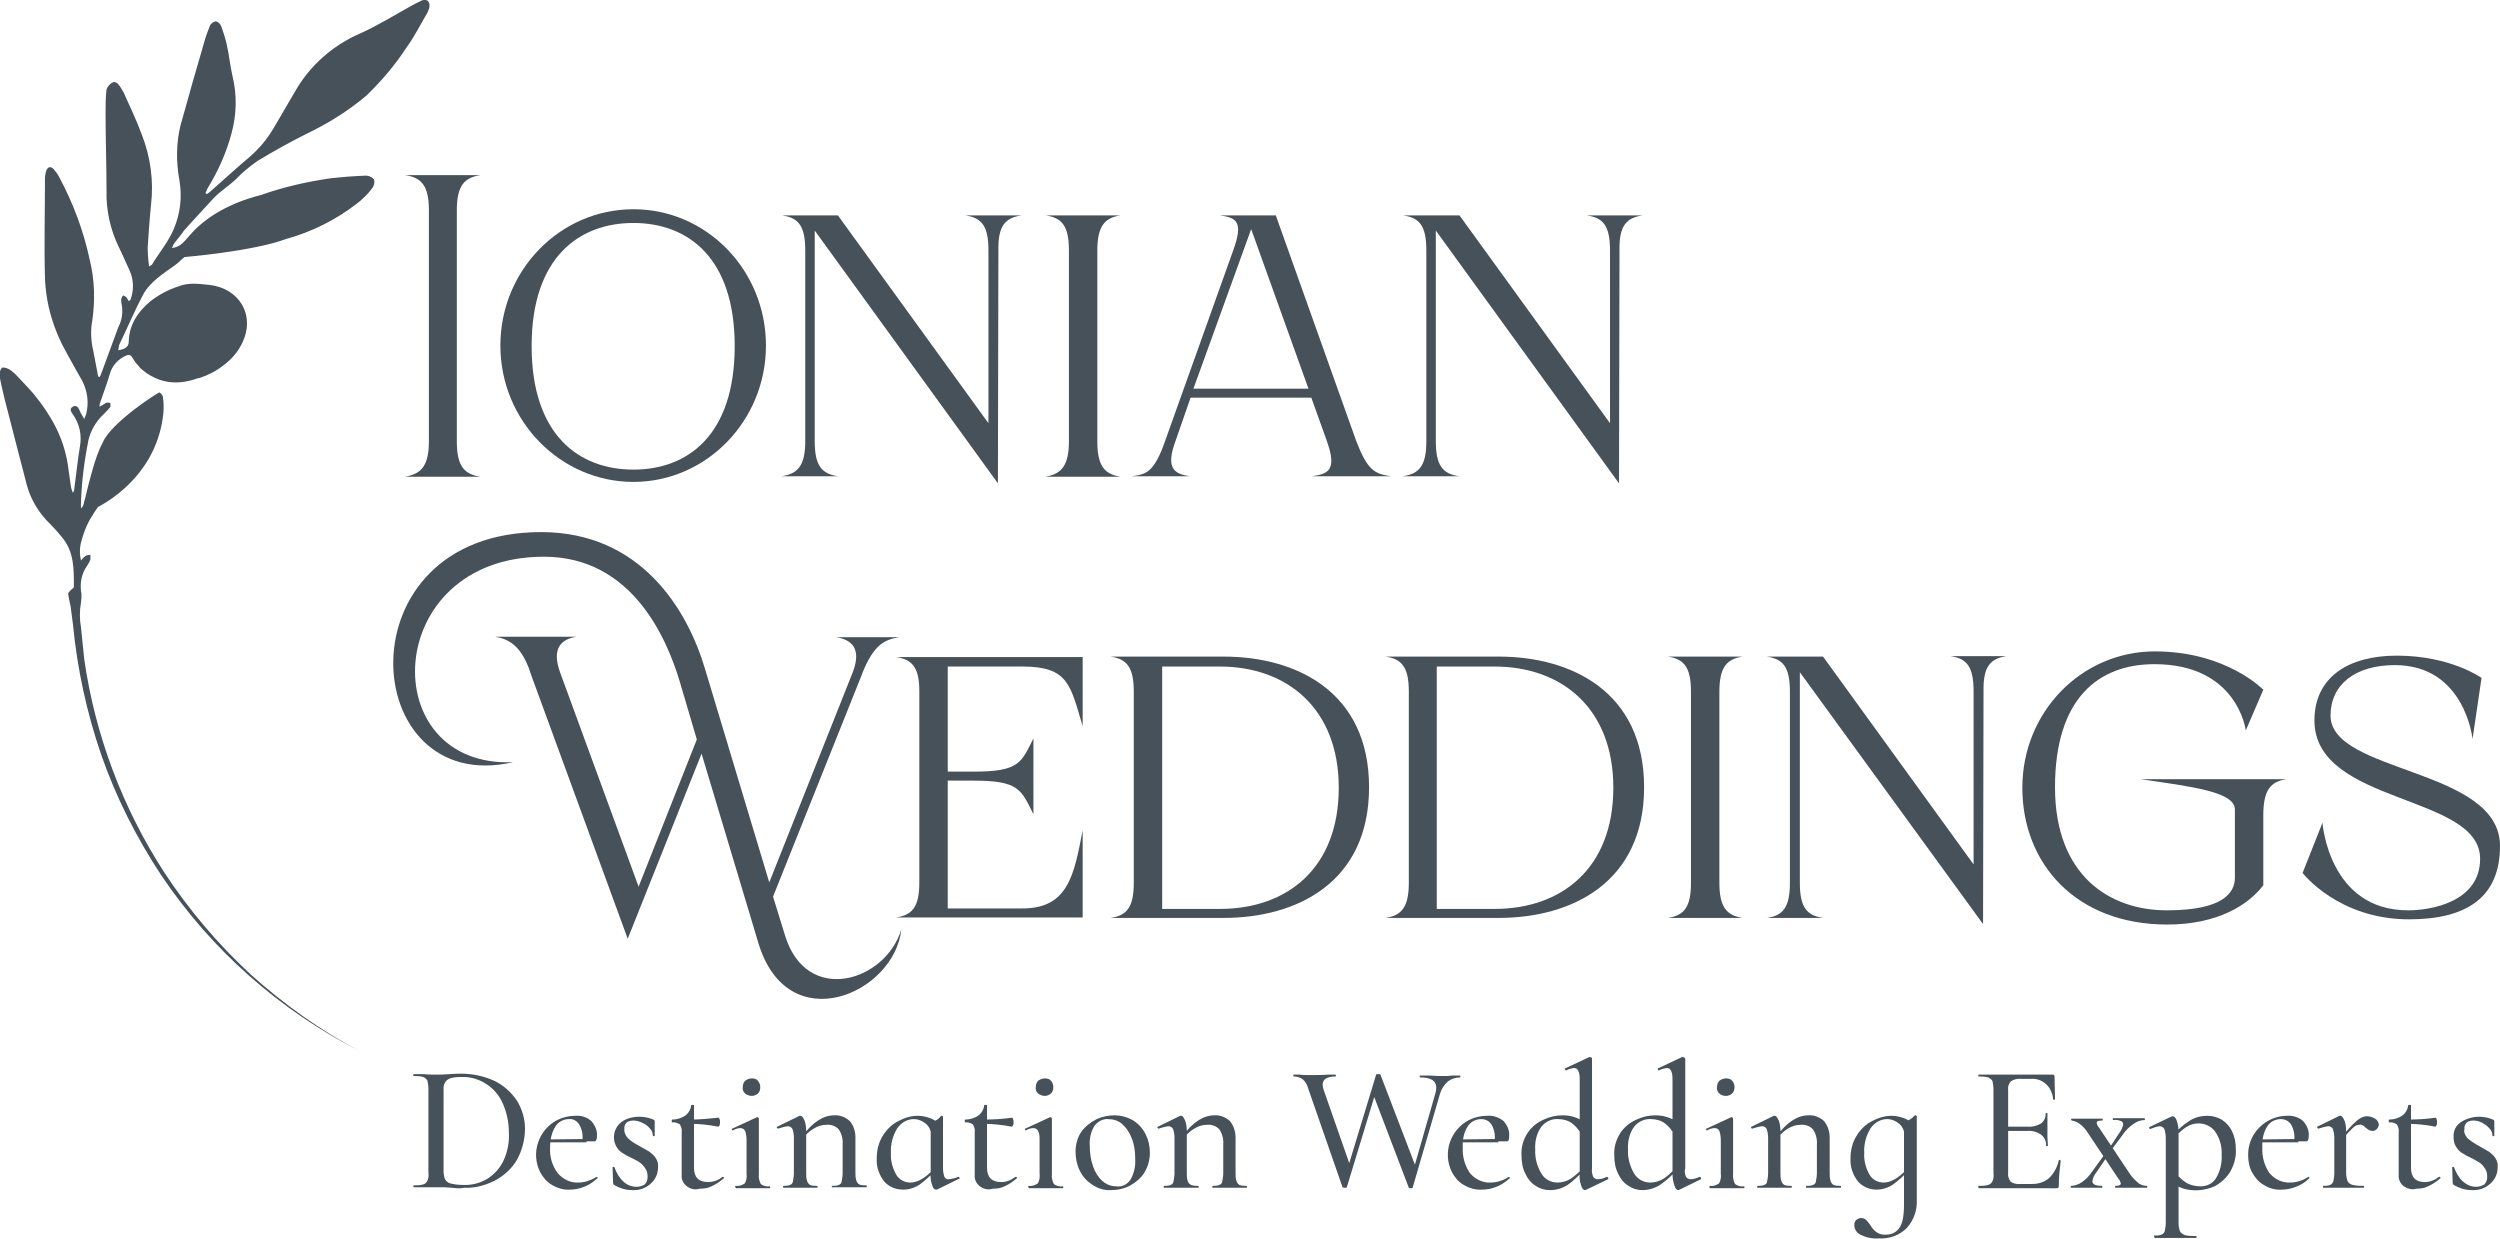
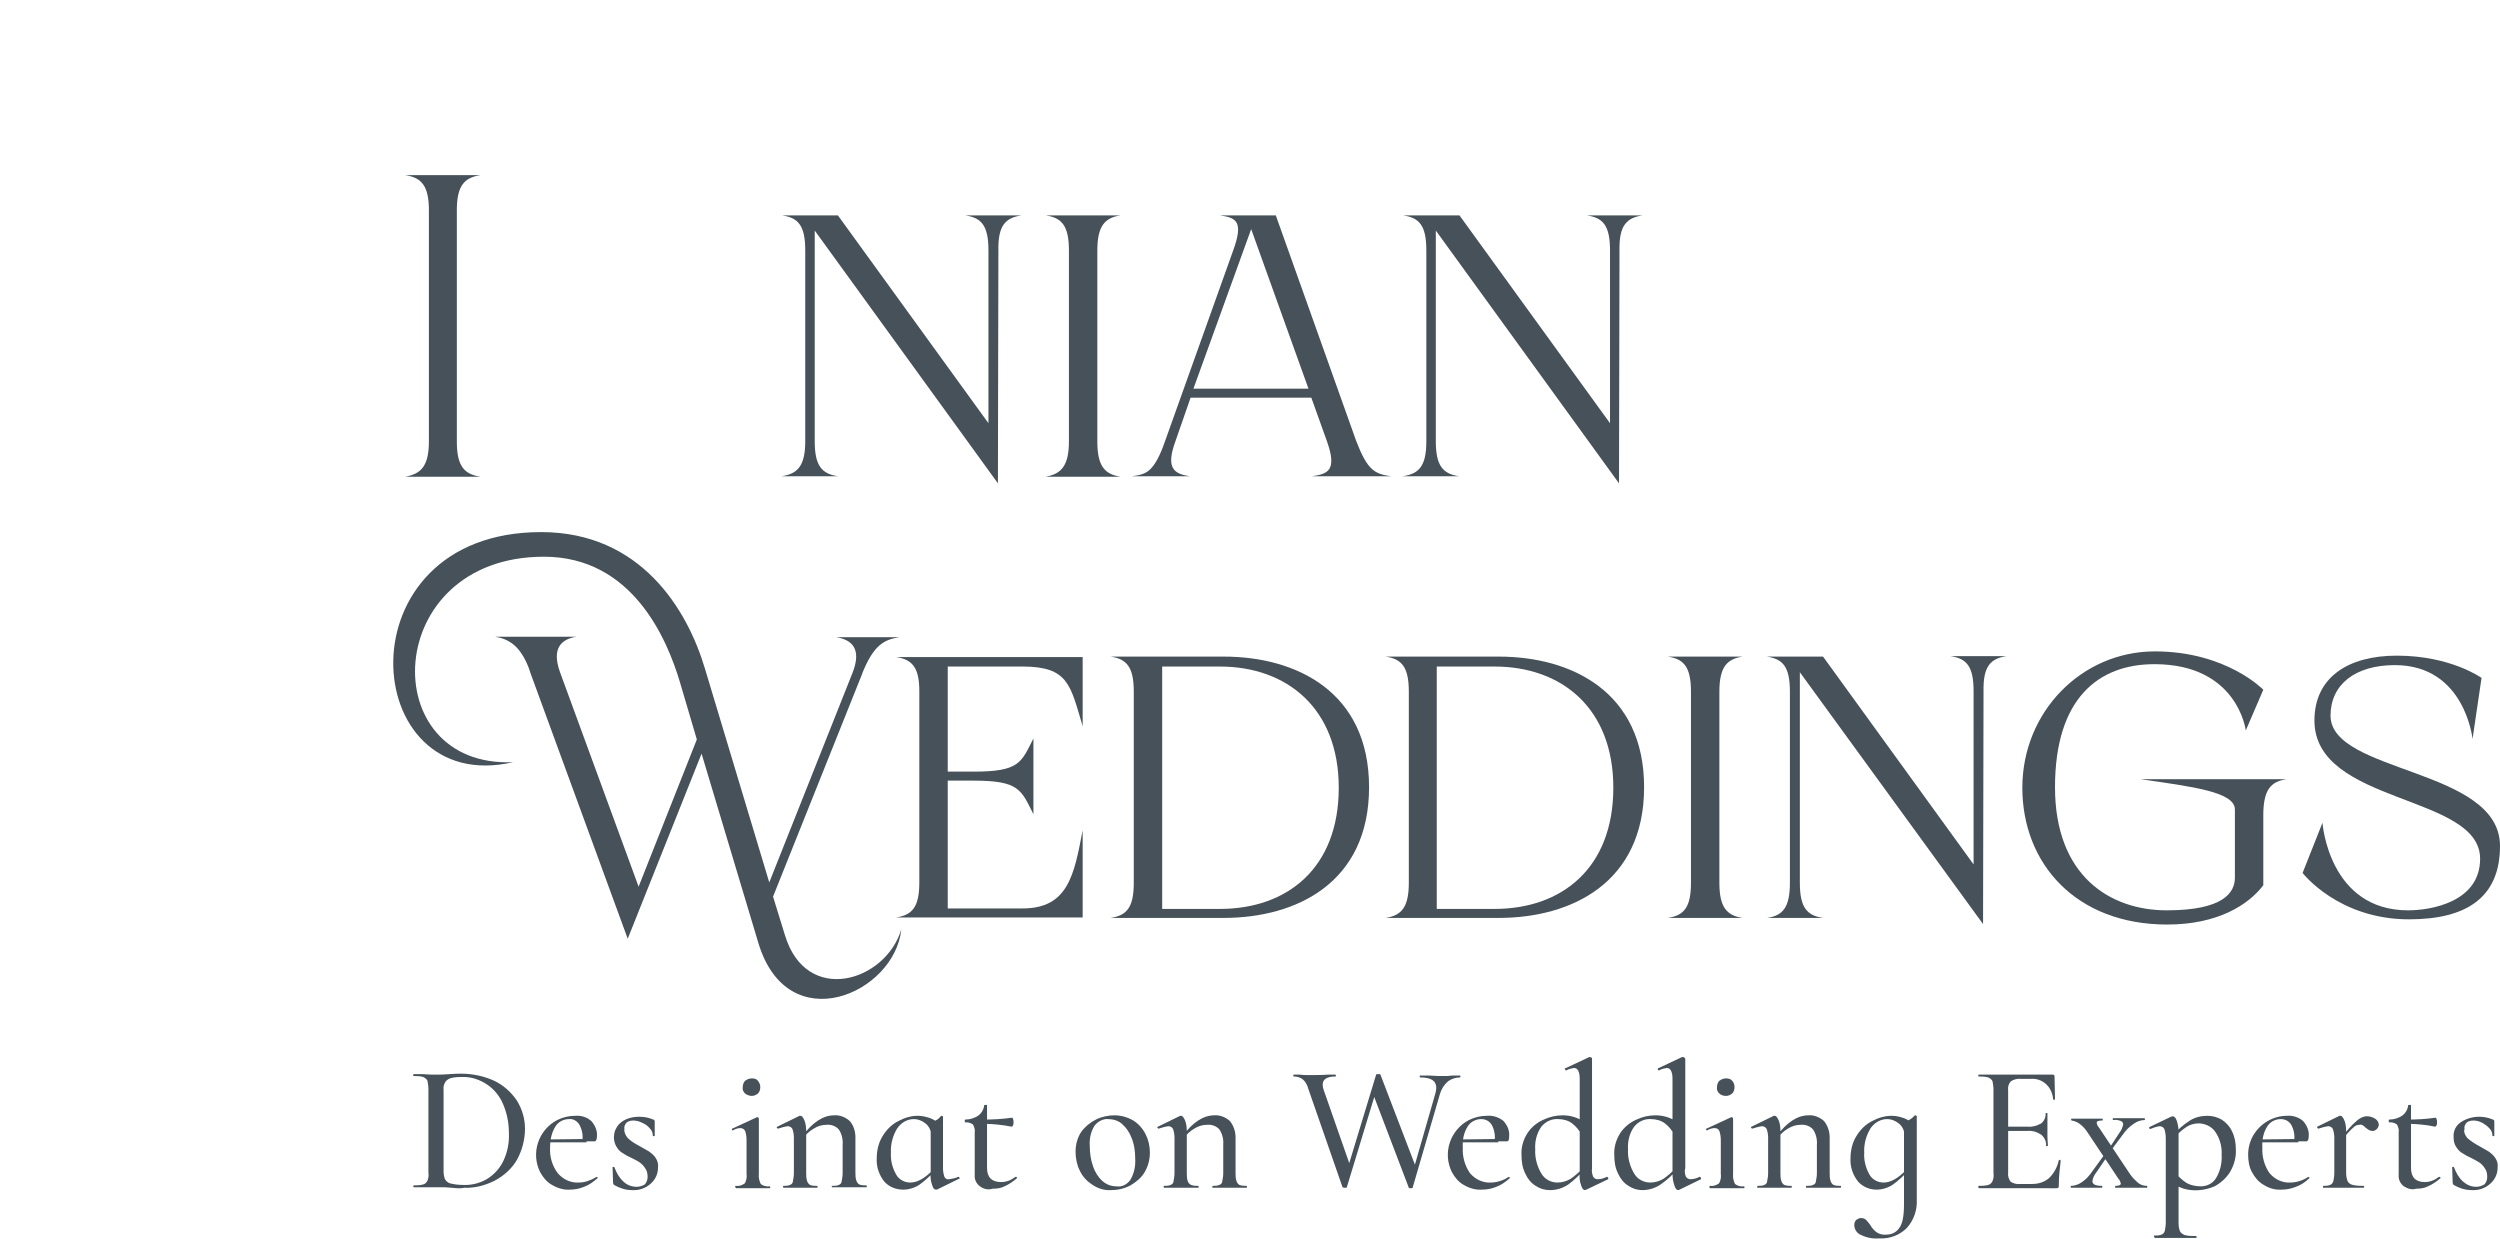
<svg xmlns="http://www.w3.org/2000/svg" version="1.1" id="Layer_1" x="0px" y="0px" viewBox="0 0 528.1 261.7" style="enable-background:new 0 0 528.1 261.7;" xml:space="preserve">
  <style type="text/css">
	.st0{fill:#465159;}
</style>
  <g id="icons_text">
    <path class="st0" d="M90.6,93.2V44.4c0-5.2-1.6-6.9-5-7.4h15.9c-3.4,0.5-5,2.2-5,7.4v48.9c0,5.2,1.6,6.9,5,7.4H85.6   C89,100.1,90.6,98.4,90.6,93.2z" />
-     <path class="st0" d="M105.7,73c0-15.9,12.6-28.8,28.1-28.8s28,12.9,28,28.8s-12.6,28.8-28,28.8S105.7,88.9,105.7,73z M112.3,73.1   c0,18.8,10,26.1,21.5,26.1s21.4-7.3,21.4-26.1s-10-26-21.4-26S112.3,54.3,112.3,73.1z" />
    <path class="st0" d="M170.1,93.2V52.9c0-5.3-1.5-6.9-4.9-7.4H177l31.8,43.9V52.9c0-5.3-1.5-6.9-4.9-7.4h11.9   c-3.4,0.5-5,2.1-4.9,7.4l-0.1,49.2l-38.7-53.4v44.5c0,5.2,1.5,6.9,4.9,7.4h-11.9C168.5,100.1,170.1,98.4,170.1,93.2z" />
    <path class="st0" d="M225.8,93.2V52.9c0-5.2-1.5-6.9-4.9-7.4h15.8c-3.3,0.5-4.9,2.2-4.9,7.4v40.4c0,5.2,1.6,6.9,4.9,7.4h-15.8   C224.2,100.1,225.8,98.4,225.8,93.2z" />
    <path class="st0" d="M293.8,100.6h-16.6c3.3-0.5,5.3-1.2,3.1-7.4l-3.3-9.2h-25.5l-3.2,9.2c-2.1,5.7-0.3,6.9,3,7.4h-12.2   c1.7-0.2,2.9-0.5,3.9-1.5s2-2.7,3.1-5.9l14.4-40.3c2.3-6.3,0.5-6.9-2.8-7.4h11.8l17,47.7C288.9,99.4,290.4,100.1,293.8,100.6z    M276.4,82.1l-12.1-33.7l-12.2,33.7H276.4z" />
    <path class="st0" d="M301.3,93.2V52.9c0-5.3-1.5-6.9-4.9-7.4h11.9l31.8,43.9V52.9c0-5.3-1.5-6.9-4.9-7.4H347   c-3.4,0.5-5,2.1-4.9,7.4l-0.1,49.2l-38.7-53.4v44.5c0,5.2,1.5,6.9,4.9,7.4h-11.9C299.8,100.1,301.3,98.4,301.3,93.2z" />
    <path class="st0" d="M160.2,199.2l-12-40l-15.6,39.1l-20.5-56l-0.4-1.2c-1.8-4.6-4.1-6.1-7.1-6.6h17.2c-3.3,0.5-5.3,2.5-3.5,7.5   l16.6,45.3l12.3-31.1l-3.6-12.2c-2.7-9-10-26.4-28.7-26.4c-34.4,0-35.8,44.7-6.5,43.4c-32.8,7.6-36.7-48.6,5.9-48.6   c21.1,0,30.9,16.4,34.6,28.8l13.6,45.2l17.6-44.3c2-5.1-0.2-7-3.5-7.5h13.4c-3.2,0.5-5.4,1.6-7.8,7.5l-0.1,0.3l-18.8,47l2.5,8.1   c4.5,15,21.3,9.9,24.6-1.2C189,209.9,166.4,219.8,160.2,199.2z" />
    <path class="st0" d="M189.3,138.8h39.4v14.6c-2.6-8.7-3-12.6-12.7-12.6h-15.8V163h5.4c9.8,0,10.1-1.9,12.7-7v16   c-2.6-5.2-3-7.1-12.7-7.1h-5.4v27H216c9.7,0,10.9-7.2,12.7-16.5v18.4h-39.4c3.4-0.5,4.9-2.2,4.9-7.4v-40.4   C194.2,141,192.7,139.3,189.3,138.8z" />
    <path class="st0" d="M239.5,186.5v-40.4c0-5.2-1.5-6.9-4.9-7.4h23.9c15.3,0,30.7,7.4,30.7,27.6s-15.4,27.6-30.7,27.6h-23.9   C238,193.4,239.5,191.7,239.5,186.5z M245.5,192h12.2c14.2,0,25.1-8.6,25.1-25.6c0-16.8-11-25.6-25.1-25.6h-12.2L245.5,192z" />
    <path class="st0" d="M297.6,186.5v-40.4c0-5.2-1.5-6.9-4.9-7.4h23.9c15.3,0,30.7,7.4,30.7,27.6s-15.4,27.6-30.7,27.6h-23.9   C296,193.4,297.6,191.7,297.6,186.5z M303.5,192h12.2c14.2,0,25.1-8.6,25.1-25.6c0-16.8-10.9-25.6-25.1-25.6h-12.2V192z" />
    <path class="st0" d="M357.2,186.5v-40.4c0-5.2-1.5-6.9-4.9-7.4h15.8c-3.3,0.5-4.9,2.2-4.9,7.4v40.4c0,5.2,1.6,6.9,4.9,7.4h-15.8   C355.7,193.4,357.2,191.7,357.2,186.5z" />
    <path class="st0" d="M378.1,186.5v-40.4c0-5.3-1.5-6.9-4.9-7.4h11.9l31.8,43.9v-36.6c0-5.3-1.5-6.9-4.9-7.4h11.9   c-3.4,0.5-5,2.1-4.9,7.4l-0.1,49.2L380.2,142v44.5c0,5.2,1.5,6.9,4.9,7.4h-11.8C376.6,193.4,378.1,191.7,378.1,186.5z" />
    <path class="st0" d="M478.1,164.6h4.9c-3.3,0.5-4.9,2.2-4.9,7.6v14.8c-3.2,4.2-9.7,8.3-20.3,8.3c-19.3,0-30.6-12.9-30.6-28.9   s12.5-28.8,28-28.8c15.1,0,22.9,8.1,22.9,8.1l-3.7,8.6c0,0-1.7-14-19.3-14c-11.8,0-21,7.2-21,26s11.7,26,23.6,26s14.4-3.7,14.4-6.9   v-14.4c0-3.7-8.8-4.8-19.9-6.4H478.1L478.1,164.6z" />
    <path class="st0" d="M528.1,178.7c0,10.9-7.1,15.5-19.2,15.5c-15,0-22.5-9.8-22.5-9.8l4.2-10.6c0,0,1.3,18.5,18.1,18.5   c4.7,0,15.2-1.7,15.2-10.9c0-13.7-35-11.4-35-29.2c0-9.1,7.1-13.7,17.4-13.7c11.4,0,17.9,4.7,17.9,4.7l-1.9,12.9   c0,0-1.6-15.6-16.4-15.6c-8.4,0-13.6,4.1-13.6,10.7C492.4,163.4,528.1,162.2,528.1,178.7z" />
    <path class="st0" d="M95.4,250.9l-1.4-0.1c-0.5,0-1.2,0-1.9,0h-2.7c-0.5,0-1.2,0-2,0c0,0-0.1-0.1-0.1-0.2s0-0.2,0.1-0.2   c0.7,0,1.3,0,2-0.2c0.4-0.1,0.7-0.4,0.9-0.8c0.2-0.5,0.3-1.1,0.2-1.7v-17.7c0-0.6-0.1-1.1-0.2-1.7c-0.2-0.4-0.5-0.6-0.9-0.8   c-0.7-0.2-1.3-0.2-2-0.2c-0.1,0-0.1-0.1-0.1-0.2s0-0.2,0.1-0.2h1.9c1.1,0.1,2,0.1,2.7,0.1c0.9,0,1.9,0,2.9-0.1   c1.2-0.1,2-0.1,2.5-0.1c2.4,0,4.8,0.5,7,1.5c1.9,0.9,3.6,2.4,4.8,4.2c1.1,1.8,1.7,3.8,1.7,5.9c0,2.3-0.6,4.6-1.7,6.6   c-1.1,1.9-2.8,3.4-4.7,4.4c-2,1-4.2,1.6-6.4,1.5C97.2,251.1,96.4,251,95.4,250.9z M102.8,249.1c1.5-0.9,2.7-2.2,3.5-3.8   c0.9-1.9,1.3-3.9,1.2-6c0-2.1-0.4-4.1-1.2-6c-0.7-1.7-1.9-3.2-3.4-4.2c-1.5-1-3.2-1.6-5-1.6c-0.8,0-1.7,0-2.5,0.2   c-0.5,0.1-1,0.4-1.3,0.8c-0.3,0.5-0.5,1.1-0.4,1.7v17.2c0,0.6,0.1,1.2,0.3,1.7c0.3,0.5,0.7,0.8,1.2,0.9c0.8,0.2,1.7,0.3,2.5,0.3   C99.5,250.4,101.2,250,102.8,249.1z" />
    <path class="st0" d="M116.6,250.3c-1.1-0.6-1.9-1.6-2.5-2.7c-2-4-0.4-8.9,3.6-11c1.2-0.6,2.5-0.9,3.8-0.9c1.3-0.1,2.5,0.3,3.4,1.1   c0.8,0.9,1.3,2,1.2,3.2c0,0.7-0.2,1.1-0.5,1.1h-2.6c0.2-1.2,0-2.4-0.6-3.5c-0.5-0.8-1.3-1.3-2.2-1.2c-1.2,0-2.3,0.6-2.9,1.6   c-0.8,1.3-1.1,2.8-1.1,4.4c-0.1,1.9,0.4,3.8,1.6,5.4c1.1,1.3,2.7,2.1,4.4,2c0.7,0,1.3-0.1,1.9-0.3c0.6-0.2,1.3-0.5,1.9-0.9l0,0   c0.1,0,0.2,0.1,0.2,0.1c0.1,0.1,0.1,0.2,0,0.2c-0.8,0.7-1.7,1.4-2.8,1.8c-1,0.4-2,0.6-3,0.6C119.1,251.4,117.8,251,116.6,250.3z    M115.3,240.7l8.6-0.1v0.7h-8.5L115.3,240.7z" />
    <path class="st0" d="M132.6,240.4c0.7,0.7,1.6,1.2,2.5,1.7c0.7,0.4,1.4,0.8,2.1,1.2c0.5,0.4,1,0.8,1.3,1.3c0.4,0.6,0.6,1.3,0.5,2   c0,1.3-0.5,2.5-1.5,3.4c-1.1,1-2.5,1.5-4,1.4c-1.3,0-2.6-0.4-3.8-1.1c-0.1-0.1-0.2-0.3-0.2-0.5l-0.1-3.2c0-0.1,0.1-0.1,0.2-0.1   s0.2,0,0.2,0.1c0.4,1.1,1,2.2,1.9,3c0.7,0.7,1.7,1.1,2.8,1.1c0.6,0,1.2-0.2,1.7-0.5c0.4-0.4,0.6-1,0.6-1.6c0-0.6-0.1-1.3-0.5-1.8   c-0.3-0.5-0.7-0.9-1.1-1.2c-0.4-0.3-1-0.6-1.8-1c-0.7-0.3-1.4-0.7-2-1.1c-0.5-0.3-0.9-0.8-1.2-1.3c-1-1.8-0.5-4,1.1-5.2   c1.1-0.8,2.4-1.1,3.8-1.1c1,0,2,0.2,2.9,0.6c0.2,0,0.3,0.2,0.3,0.4c0,0.6,0,1,0,1.3v1.7c0,0.1-0.1,0.1-0.2,0.1s-0.2,0-0.2-0.1   c0-0.6-0.2-1.1-0.6-1.5c-0.4-0.5-0.9-0.9-1.6-1.2c-0.6-0.3-1.2-0.5-1.9-0.5c-0.5,0-1,0.1-1.4,0.4c-0.4,0.4-0.6,0.9-0.5,1.4   C131.8,239.1,132.1,239.8,132.6,240.4z" />
-     <path class="st0" d="M145.1,250.6c-0.8-0.6-1.2-1.5-1.1-2.5v-8.9c0.1-0.6-0.1-1.2-0.4-1.7c-0.5-0.3-1.1-0.5-1.6-0.4   c-0.1,0-0.1-0.1-0.1-0.3s0-0.3,0.1-0.3c1,0,1.9-0.3,2.7-0.8c0.7-0.5,1.2-1.3,1.3-2.2c0-0.1,0.1-0.1,0.3-0.1s0.3,0,0.3,0.1v13.2   c0,2,1,3,3,3c1.1,0,2.2-0.4,3-1.1c0,0,0.1,0,0.1,0c0.1,0,0.1,0,0.2,0.1s0,0.2,0,0.2c-0.8,0.7-1.7,1.3-2.6,1.7   c-0.8,0.4-1.6,0.5-2.5,0.5C146.9,251.4,145.9,251.2,145.1,250.6z M145.8,237.4v-0.9c2,0,4-0.2,6-0.4c0.1,0,0.1,0.1,0.2,0.3   c0.1,0.2,0.1,0.4,0.1,0.6c0,0.2,0,0.5-0.1,0.7c-0.1,0.2-0.2,0.3-0.3,0.3C149.7,237.6,147.8,237.4,145.8,237.4L145.8,237.4z" />
    <path class="st0" d="M155.3,250.7c0-0.1,0-0.2,0.1-0.2c0.7,0.1,1.3-0.1,1.9-0.5c0.4-0.6,0.5-1.4,0.4-2.1v-7.1   c0-0.7-0.1-1.3-0.3-1.9c-0.2-0.4-0.6-0.6-1-0.6c-0.6,0-1.1,0.2-1.6,0.5l0,0c-0.1,0-0.2-0.1-0.2-0.2s0-0.2,0.1-0.2l5.2-2.4h0.1   c0.1,0,0.2,0,0.2,0.1c0.1,0.1,0.1,0.2,0.1,0.3c0,0.2,0,0.7,0,1.5s0,1.8,0,3v7.1c-0.1,0.7,0.1,1.5,0.4,2.1c0.5,0.4,1.2,0.6,1.9,0.5   c0.1,0,0.1,0.1,0.1,0.2s0,0.2-0.1,0.2c-0.6,0-1.1,0-1.5,0h-2.1H157c-0.4,0-0.9,0-1.5,0C155.4,250.9,155.3,250.8,155.3,250.7z    M157.4,231c-0.4-0.4-0.6-0.8-0.5-1.4c0-0.5,0.2-1,0.5-1.3c0.4-0.3,0.9-0.5,1.4-0.5c0.5,0,1,0.1,1.3,0.5c0.3,0.4,0.5,0.8,0.5,1.3   c0,0.5-0.1,1-0.5,1.4c-0.4,0.3-0.8,0.5-1.3,0.5C158.3,231.5,157.8,231.3,157.4,231z" />
    <path class="st0" d="M165.4,250.7c0-0.1,0-0.2,0.1-0.2c0.5,0,1,0,1.4-0.2c0.3-0.1,0.6-0.4,0.6-0.8c0.1-0.5,0.2-1.1,0.2-1.7v-7.5   c0-0.6-0.1-1.2-0.3-1.8c-0.2-0.4-0.6-0.6-1-0.6c-0.7,0.1-1.4,0.3-2,0.5h-0.1c-0.1,0-0.1-0.1-0.2-0.2s0-0.2,0.1-0.2l4.7-2.3h0.2   c0.3,0,0.5,0.3,0.8,0.9c0.3,0.7,0.4,1.5,0.4,2.4v8.8c0,0.6,0,1.1,0.2,1.7c0.1,0.3,0.3,0.6,0.6,0.8c0.5,0.2,1,0.2,1.5,0.2   c0.1,0,0.1,0.1,0.1,0.2s0,0.2-0.1,0.2c-0.6,0-1.1,0-1.5,0h-2.1H167c-0.4,0-0.9,0-1.5,0C165.5,250.9,165.4,250.8,165.4,250.7z    M175.7,250.7c0-0.1,0-0.2,0.1-0.2c0.5,0,1,0,1.4-0.2c0.3-0.1,0.6-0.4,0.6-0.8c0.1-0.5,0.2-1.1,0.2-1.7v-6c0.1-1.1-0.2-2.3-0.8-3.2   c-0.6-0.7-1.6-1.1-2.6-1c-1,0-1.9,0.3-2.7,0.8c-0.9,0.5-1.7,1.3-2.3,2.1l-0.1-0.5c2.1-2.9,4.4-4.4,6.7-4.4c1.2-0.1,2.4,0.4,3.3,1.2   c0.8,0.9,1.2,2.2,1.2,3.4v7.5c0,0.6,0,1.1,0.2,1.7c0.1,0.3,0.3,0.6,0.6,0.8c0.5,0.2,1,0.2,1.5,0.2c0.1,0,0.1,0.1,0.1,0.2   s0,0.2-0.1,0.2c-0.6,0-1.1,0-1.5,0h-2.1h-2.1c-0.4,0-0.9,0-1.5,0C175.8,250.9,175.7,250.8,175.7,250.7z" />
    <path class="st0" d="M186.8,249.6c-1.1-1.4-1.7-3.1-1.6-4.9c0-1.7,0.4-3.4,1.3-4.8c0.8-1.3,1.9-2.4,3.3-3.1   c1.3-0.7,2.7-1.1,4.1-1.1c0.9,0,1.7,0.2,2.6,0.5c0.8,0.3,1.5,0.8,2.1,1.4l-1.9,2.2c0-0.9-0.4-1.8-1.1-2.4c-0.7-0.6-1.6-1-2.6-1   c-1.4,0-2.7,0.8-3.5,2c-0.9,1.5-1.4,3.3-1.3,5.1c-0.1,1.6,0.3,3.2,1.1,4.6c0.6,1.1,1.8,1.7,3,1.7c1.5,0,3.1-0.9,4.9-2.8l0.3,0.3   c-1,1.1-2.1,2.1-3.2,2.9c-1,0.7-2.3,1.1-3.5,1.1C189.2,251.3,187.8,250.7,186.8,249.6z M196.9,250.3c-0.3-0.8-0.4-1.7-0.3-2.5   v-10.7c0.5-0.2,0.9-0.3,1.4-0.6c0.3-0.2,0.6-0.5,0.8-0.8c0,0,0.1,0,0.1,0c0.1,0,0.1,0,0.2,0.1c0.1,0,0.1,0.1,0.1,0.1v10.9   c0,0.6,0.1,1.2,0.3,1.8c0.2,0.4,0.6,0.6,1,0.5c0.6-0.1,1.3-0.2,1.9-0.5h0.1c0.1,0,0.1,0.1,0.2,0.2s0,0.2-0.1,0.2l-4.7,2.3h-0.1   C197.3,251.3,197.1,251,196.9,250.3z" />
    <path class="st0" d="M207,250.6c-0.8-0.6-1.2-1.5-1.1-2.5v-8.9c0.1-0.6-0.1-1.2-0.4-1.7c-0.5-0.3-1.1-0.5-1.6-0.4   c-0.1,0-0.1-0.1-0.1-0.3s0-0.3,0.1-0.3c1,0,1.9-0.3,2.7-0.8c0.7-0.5,1.2-1.3,1.3-2.2c0-0.1,0.1-0.1,0.3-0.1s0.3,0,0.3,0.1v13.2   c0,2,1,3,3,3c1.1,0,2.1-0.4,3-1.1c0,0,0.1,0,0.1,0c0.1,0,0.1,0,0.2,0.1s0,0.2,0,0.2c-0.8,0.7-1.7,1.3-2.6,1.7   c-0.8,0.4-1.6,0.5-2.5,0.5C208.8,251.4,207.8,251.2,207,250.6z M207.7,237.4v-0.9c2,0,4-0.1,6.1-0.4c0.1,0,0.1,0.1,0.2,0.3   c0.1,0.2,0.1,0.4,0.1,0.6c0,0.2,0,0.5-0.1,0.7c-0.1,0.2-0.2,0.3-0.3,0.3C211.7,237.6,209.7,237.4,207.7,237.4L207.7,237.4z" />
-     <path class="st0" d="M217.2,250.7c0-0.1,0-0.2,0.1-0.2c0.7,0.1,1.3-0.1,1.9-0.5c0.4-0.6,0.5-1.4,0.4-2.1v-7.1c0-0.7,0-1.3-0.3-1.9   c-0.2-0.4-0.6-0.6-1-0.6c-0.6,0-1.1,0.2-1.6,0.5l0,0c-0.1,0-0.2-0.1-0.2-0.2s0-0.2,0.1-0.2l5.2-2.4h0.1c0.1,0,0.2,0,0.2,0.1   c0.1,0.1,0.1,0.2,0.1,0.3c0,0.2,0,0.7,0,1.5c0,0.9,0,1.8,0,3v7.1c-0.1,0.7,0.1,1.5,0.4,2.1c0.5,0.4,1.2,0.6,1.9,0.5   c0.1,0,0.1,0.1,0.1,0.2s0,0.2-0.1,0.2c-0.6,0-1.1,0-1.5,0H221h-2.1c-0.4,0-0.9,0-1.5,0C217.3,250.9,217.2,250.8,217.2,250.7z    M219.3,231c-0.4-0.4-0.6-0.8-0.5-1.4c0-0.5,0.2-1,0.5-1.3c0.4-0.3,0.9-0.5,1.4-0.5c0.5,0,1,0.1,1.3,0.5c0.3,0.3,0.5,0.8,0.5,1.3   c0,0.5-0.1,1-0.5,1.4c-0.4,0.3-0.8,0.5-1.3,0.5C220.2,231.5,219.7,231.3,219.3,231L219.3,231z" />
    <path class="st0" d="M230.8,250.3c-1.1-0.7-2.1-1.7-2.7-3c-0.6-1.2-0.9-2.6-0.9-4c0-1.5,0.4-3,1.2-4.2c0.8-1.1,1.9-2,3.1-2.6   c1.2-0.6,2.6-0.9,3.9-0.9c1.4,0,2.8,0.4,4,1.1c1.1,0.7,2,1.7,2.6,2.9c0.6,1.2,0.9,2.5,0.9,3.9c0,1.5-0.4,2.9-1.1,4.1   c-0.7,1.2-1.8,2.1-3,2.8c-1.3,0.7-2.7,1-4.1,1C233.4,251.5,232,251.1,230.8,250.3z M238.8,249.2c0.8-1.4,1.1-2.9,1-4.5   c0-1.5-0.2-3-0.8-4.4c-0.4-1.1-1.1-2.1-2-2.9c-0.8-0.7-1.9-1-2.9-1c-1.1-0.1-2.2,0.5-2.9,1.4c-0.8,1.3-1.1,2.8-1,4.2   c0,1.5,0.2,3,0.7,4.4c0.4,1.2,1.1,2.3,2,3.1c0.8,0.7,1.8,1.1,2.9,1.1C237,250.8,238.1,250.2,238.8,249.2L238.8,249.2z" />
    <path class="st0" d="M245.8,250.7c0-0.1,0-0.2,0.1-0.2c0.5,0,1,0,1.4-0.2c0.3-0.1,0.6-0.4,0.6-0.8c0.1-0.5,0.2-1.1,0.2-1.7v-7.5   c0-0.6-0.1-1.2-0.3-1.8c-0.2-0.4-0.6-0.6-1-0.6c-0.7,0.1-1.4,0.3-2,0.5h-0.1c-0.1,0-0.1-0.1-0.2-0.2s0-0.2,0.1-0.2l4.7-2.3h0.2   c0.3,0,0.5,0.3,0.8,0.9c0.3,0.7,0.4,1.5,0.4,2.4v8.8c0,0.6,0,1.1,0.2,1.7c0.1,0.3,0.3,0.6,0.7,0.8c0.5,0.2,1,0.2,1.5,0.2   c0.1,0,0.1,0.1,0.1,0.2s0,0.2-0.1,0.2c-0.6,0-1.1,0-1.5,0h-2.1h-2.1c-0.4,0-0.8,0-1.5,0C245.9,250.9,245.8,250.8,245.8,250.7z    M256.1,250.7c0-0.1,0-0.2,0.1-0.2c0.5,0,1,0,1.4-0.2c0.3-0.1,0.6-0.4,0.6-0.8c0.1-0.5,0.2-1.1,0.2-1.7v-6c0.1-1.1-0.2-2.3-0.8-3.2   c-0.6-0.7-1.6-1.1-2.6-1c-1,0-1.9,0.3-2.7,0.8c-0.9,0.5-1.7,1.3-2.3,2.1l-0.2-0.5c2.1-2.9,4.4-4.4,6.7-4.4c1.2-0.1,2.4,0.4,3.3,1.2   c0.8,1,1.2,2.2,1.2,3.5v7.5c0,0.6,0,1.1,0.2,1.7c0.1,0.3,0.3,0.6,0.6,0.8c0.5,0.2,1,0.2,1.5,0.2c0.1,0,0.1,0.1,0.1,0.2   s0,0.2-0.1,0.2c-0.6,0-1.1,0-1.5,0h-2.1h-2.1c-0.4,0-0.9,0-1.5,0C256.1,250.9,256.1,250.8,256.1,250.7L256.1,250.7z" />
    <path class="st0" d="M291.4,228.1l-6.9,22.7c0,0.1-0.1,0.1-0.4,0.1c-0.2,0-0.3,0-0.5-0.1l-7.2-20.7c-0.2-0.8-0.6-1.6-1.2-2.1   c-0.5-0.4-1.2-0.6-1.9-0.6c-0.1,0-0.1-0.1-0.1-0.2c0-0.1,0-0.2,0.1-0.2h1.2c0.7,0.1,1.3,0.1,1.9,0.1c1.5,0,2.9,0,4.2-0.1   c0.4,0,0.9,0,1.5,0c0,0,0.1,0.1,0.1,0.2s0,0.2-0.1,0.2c-1.8,0-2.7,0.6-2.7,1.7c0,0.4,0.1,0.8,0.2,1.1l5.8,16.6l-1.6,2.9l6.9-22.7   c0-0.1,0.2-0.1,0.5-0.1s0.4,0,0.4,0.1l7.7,20.1l-1.5,2.7l5.4-18.8c0.1-0.4,0.2-0.8,0.2-1.2c0-1.5-1.1-2.2-3.4-2.2   c-0.1,0-0.1-0.1-0.1-0.2c0-0.1,0-0.2,0.1-0.2h2c1.2,0.1,2.2,0.1,3,0.1c0.5,0,1.1,0,1.8-0.1h1.6c0.1,0,0.1,0.1,0.1,0.2   s0,0.2-0.1,0.2c-0.9,0-1.8,0.3-2.5,0.8c-0.8,0.7-1.4,1.6-1.7,2.6l-5.8,19.9c0,0.1-0.1,0.1-0.4,0.1s-0.4,0-0.4-0.1l-7.7-20.2   L291.4,228.1z" />
    <path class="st0" d="M309.2,250.3c-1.1-0.6-1.9-1.6-2.5-2.7c-2-4-0.4-8.9,3.6-11c1.2-0.6,2.5-0.9,3.8-0.9c1.3-0.1,2.5,0.3,3.5,1.1   c0.8,0.9,1.3,2,1.2,3.2c0,0.7-0.1,1.1-0.5,1.1h-2.6c0.2-1.2,0-2.4-0.6-3.5c-0.5-0.8-1.3-1.2-2.2-1.2c-1.2,0-2.3,0.6-2.9,1.6   c-0.8,1.3-1.1,2.8-1,4.4c-0.1,1.9,0.4,3.8,1.5,5.4c1.1,1.3,2.7,2.1,4.4,2c0.6,0,1.3-0.1,1.9-0.3c0.7-0.2,1.3-0.5,1.9-0.9l0,0   c0.1,0,0.2,0.1,0.2,0.1c0.1,0.1,0.1,0.2,0,0.2c-0.8,0.7-1.7,1.4-2.8,1.8c-1,0.4-2,0.6-3,0.6C311.7,251.4,310.4,251,309.2,250.3z    M307.9,240.7l8.6-0.1v0.7H308L307.9,240.7z" />
    <path class="st0" d="M324.4,250.5c-1-0.6-1.7-1.5-2.2-2.6c-0.6-1.2-0.8-2.5-0.8-3.9c-0.1-1.7,0.4-3.3,1.3-4.7   c0.8-1.2,2-2.2,3.4-2.8c1.3-0.6,2.6-0.9,4-0.9c1.7,0,3.3,0.5,4.7,1.5l-0.6,2.8c-0.5-1-1.2-1.9-2.1-2.6c-0.8-0.6-1.9-0.9-2.9-0.9   c-1.4-0.1-2.7,0.5-3.6,1.6c-1,1.4-1.4,3.1-1.3,4.8c-0.1,1.8,0.4,3.6,1.3,5.1c0.7,1.2,2,1.9,3.4,1.9c1,0,2-0.3,2.8-0.8   c1-0.7,1.8-1.4,2.6-2.3l0.3,0.3c-1,1.2-2.2,2.3-3.4,3.2c-1.2,0.8-2.5,1.2-3.9,1.2C326.3,251.4,325.3,251.1,324.4,250.5z    M336.5,248.5c0.2,0.4,0.6,0.6,1,0.6c0.7,0,1.3-0.2,1.9-0.5h0.1c0.1,0,0.1,0.1,0.2,0.2s0,0.2,0,0.3l-4.6,2.2l-0.3,0.1   c-0.3,0-0.6-0.3-0.8-1c-0.3-0.8-0.4-1.7-0.3-2.6v-19.6c0-0.7,0-1.4-0.3-2c-0.2-0.4-0.5-0.6-0.9-0.6c-0.6,0.1-1.1,0.2-1.6,0.5h-0.1   c-0.1,0-0.2-0.1-0.2-0.2c-0.1-0.1-0.1-0.2,0-0.2l5.1-2.4c0.1,0,0.1,0,0.2,0c0.1,0,0.2,0.1,0.3,0.1c0.1,0.1,0.1,0.2,0.1,0.3v23.1   C336.2,247.3,336.3,247.9,336.5,248.5L336.5,248.5z" />
    <path class="st0" d="M344,250.5c-1-0.6-1.7-1.5-2.2-2.6c-0.6-1.2-0.8-2.5-0.8-3.9c-0.1-1.7,0.4-3.3,1.3-4.7c0.8-1.2,2-2.2,3.4-2.8   c1.3-0.6,2.6-0.9,4-0.9c1.7,0,3.3,0.5,4.7,1.5l-0.6,2.8c-0.5-1-1.2-1.9-2.1-2.6c-0.8-0.6-1.9-0.9-2.9-0.9c-1.4-0.1-2.7,0.5-3.6,1.6   c-1,1.4-1.4,3.1-1.3,4.8c-0.1,1.8,0.4,3.6,1.3,5.1c0.7,1.2,2,1.9,3.4,1.9c1,0,2-0.3,2.8-0.8c1-0.7,1.8-1.4,2.6-2.3l0.3,0.3   c-1,1.2-2.2,2.3-3.5,3.2c-1.2,0.8-2.5,1.2-3.9,1.2C345.9,251.4,344.9,251.1,344,250.5z M356.1,248.5c0.2,0.4,0.6,0.6,1,0.6   c0.7,0,1.3-0.2,1.9-0.5h0.1c0.1,0,0.1,0.1,0.2,0.2s0,0.2,0,0.3l-4.5,2.2l-0.3,0.1c-0.3,0-0.6-0.3-0.8-1c-0.3-0.8-0.4-1.7-0.4-2.6   v-19.6c0-0.7,0-1.4-0.3-2c-0.2-0.4-0.5-0.6-0.9-0.6c-0.6,0.1-1.1,0.2-1.6,0.5h-0.1c-0.1,0-0.2-0.1-0.2-0.2s0-0.2,0-0.2l5.1-2.4   c0.1,0,0.1,0,0.2,0c0.1,0,0.2,0,0.3,0.1c0.1,0.1,0.2,0.2,0.2,0.3v23.1C355.8,247.3,355.9,247.9,356.1,248.5L356.1,248.5z" />
    <path class="st0" d="M361.1,250.7c0-0.1,0-0.2,0.1-0.2c0.7,0.1,1.3-0.1,1.9-0.5c0.4-0.6,0.5-1.4,0.4-2.1v-7.1   c0-0.7-0.1-1.3-0.3-1.9c-0.2-0.4-0.5-0.6-1-0.6c-0.6,0-1.1,0.2-1.6,0.5l0,0c-0.1,0-0.2-0.1-0.2-0.2s0-0.2,0.1-0.2l5.2-2.4h0.1   c0.1,0,0.2,0,0.2,0.1c0.1,0.1,0.1,0.2,0.1,0.3c0,0.2,0,0.7,0,1.5s0,1.8,0,3v7.1c-0.1,0.7,0.1,1.5,0.4,2.1c0.5,0.4,1.2,0.6,1.9,0.5   c0.1,0,0.1,0.1,0.1,0.2s0,0.2-0.1,0.2c-0.6,0-1.1,0-1.5,0h-2.1h-2.1c-0.4,0-0.9,0-1.5,0C361.1,250.9,361.1,250.8,361.1,250.7z    M363.2,231c-0.4-0.4-0.6-0.8-0.5-1.4c0-0.5,0.2-1,0.5-1.3c0.4-0.3,0.9-0.5,1.4-0.5c0.5,0,1,0.1,1.3,0.5c0.3,0.3,0.5,0.8,0.5,1.3   c0,0.5-0.1,1-0.5,1.4c-0.4,0.3-0.8,0.5-1.3,0.5C364,231.5,363.5,231.3,363.2,231z" />
    <path class="st0" d="M371.2,250.7c0-0.1,0-0.2,0.1-0.2c0.5,0,1,0,1.4-0.2c0.3-0.1,0.6-0.4,0.6-0.8c0.1-0.5,0.2-1.1,0.2-1.7v-7.5   c0-0.6-0.1-1.2-0.3-1.8c-0.2-0.4-0.6-0.6-1-0.6c-0.7,0.1-1.4,0.3-2,0.5h-0.1c-0.1,0-0.1-0.1-0.2-0.2s0-0.2,0.1-0.2l4.7-2.3h0.2   c0.3,0,0.5,0.3,0.8,0.9c0.3,0.7,0.4,1.5,0.4,2.4v8.8c0,0.6,0,1.1,0.2,1.7c0.1,0.3,0.3,0.6,0.6,0.8c0.5,0.2,1,0.2,1.5,0.2   c0.1,0,0.1,0.1,0.1,0.2s0,0.2-0.1,0.2c-0.6,0-1.1,0-1.5,0h-2.1h-2.1c-0.4,0-0.9,0-1.5,0C371.2,250.9,371.2,250.8,371.2,250.7z    M381.5,250.7c0-0.1,0-0.2,0.1-0.2c0.5,0,1,0,1.4-0.2c0.3-0.1,0.6-0.4,0.6-0.8c0.1-0.5,0.2-1.1,0.2-1.7v-6c0.1-1.1-0.2-2.3-0.8-3.2   c-0.6-0.7-1.6-1.1-2.6-1c-1,0-1.9,0.3-2.7,0.8c-0.9,0.5-1.7,1.3-2.3,2.1l-0.1-0.5c2.1-2.9,4.4-4.4,6.7-4.4c1.2-0.1,2.4,0.4,3.3,1.2   c0.8,1,1.2,2.2,1.2,3.5v7.5c0,0.6,0,1.1,0.2,1.7c0.1,0.3,0.3,0.6,0.6,0.8c0.5,0.2,1,0.2,1.5,0.2c0.1,0,0.1,0.1,0.1,0.2   s0,0.2-0.1,0.2c-0.6,0-1.1,0-1.5,0h-2.1h-2.1c-0.4,0-0.9,0-1.5,0C381.5,250.9,381.5,250.8,381.5,250.7z" />
    <path class="st0" d="M392.5,249.6c-1.1-1.4-1.7-3.1-1.6-4.9c0-1.7,0.4-3.4,1.3-4.8c0.8-1.3,1.9-2.4,3.3-3.1   c1.3-0.7,2.7-1.1,4.1-1.1c0.9,0,1.7,0.2,2.6,0.5c0.8,0.3,1.5,0.8,2.1,1.4l-2,2.2c0-0.9-0.4-1.8-1.1-2.4c-0.7-0.6-1.6-1-2.6-1   c-1.4,0-2.7,0.8-3.5,2c-0.9,1.5-1.4,3.3-1.3,5.1c-0.1,1.6,0.3,3.2,1.1,4.6c0.6,1.1,1.8,1.7,3,1.7c1.5,0,3.1-0.9,4.9-2.8l0.3,0.3   c-1,1.1-2.1,2.1-3.2,2.9c-1,0.7-2.3,1.1-3.5,1.1C394.9,251.3,393.5,250.7,392.5,249.6z M393.2,260.9c-0.9-0.3-1.5-1.2-1.5-2.1   c0-0.4,0.1-0.8,0.4-1.1c0.3-0.2,0.6-0.4,1-0.4c0.4,0,0.8,0.1,1.1,0.4c0.3,0.3,0.6,0.7,0.9,1.1c0.3,0.6,0.8,1.1,1.3,1.5   c0.6,0.4,1.4,0.6,2.1,0.5c1.1,0,2.1-0.5,2.7-1.4c0.7-0.9,1-2.6,1-5v-17.4c0.5-0.1,0.9-0.3,1.4-0.6c0.3-0.2,0.6-0.5,0.9-0.8   c0,0,0.1,0,0.1,0c0.1,0,0.1,0,0.2,0.1c0.1,0,0.1,0.1,0.1,0.1v17.7c0.1,2.1-0.6,4.2-2.1,5.9c-1.5,1.5-3.6,2.3-5.7,2.2   C395.7,261.7,394.4,261.5,393.2,260.9L393.2,260.9z" />
    <path class="st0" d="M417.9,250.7c0-0.1,0-0.2,0.1-0.2c0.7,0,1.3,0,2-0.2c0.4-0.1,0.7-0.4,0.9-0.8c0.2-0.5,0.3-1.1,0.2-1.7v-17.7   c0-0.6-0.1-1.1-0.2-1.7c-0.2-0.4-0.5-0.6-0.9-0.8c-0.7-0.2-1.3-0.2-2-0.2c-0.1,0-0.1-0.1-0.1-0.2c0-0.1,0-0.2,0.1-0.2h15.6   c0.3,0,0.4,0.1,0.4,0.4l0.1,4.8c0,0.1-0.1,0.1-0.2,0.1s-0.2,0-0.2-0.1c-0.1-1.2-0.6-2.4-1.5-3.2c-0.9-0.8-2-1.2-3.2-1.1h-2   c-0.8-0.1-1.6,0.1-2.2,0.5c-0.5,0.5-0.7,1.2-0.6,1.9v17.4c-0.1,0.7,0.1,1.3,0.5,1.9c0.6,0.4,1.3,0.6,2.1,0.5h2.5   c1.3,0,2.6-0.4,3.6-1.3c1-1,1.7-2.3,2-3.7c0,0,0-0.1,0.1-0.1c0.1,0,0.1,0,0.2,0.1c0.1,0,0.1,0.1,0.1,0.1c-0.2,1.7-0.4,3.4-0.4,5.2   c0,0.2,0,0.3-0.1,0.5c-0.1,0.1-0.3,0.1-0.5,0.1H418C417.9,250.9,417.9,250.8,417.9,250.7z M431.2,239.7c-0.9-0.6-1.9-0.9-3-0.8   h-5.6V238h5.7c1,0.1,2-0.2,2.9-0.7c0.6-0.5,1-1.3,0.9-2.1c0,0,0.1-0.1,0.2-0.1s0.2,0,0.2,0.1v3.2v1.7c0,0.8,0.1,1.5,0.1,1.9   c0,0.1-0.1,0.1-0.2,0.1s-0.2,0-0.2-0.1C432.3,241.2,431.9,240.3,431.2,239.7L431.2,239.7z" />
    <path class="st0" d="M437.4,250.7c0-0.1,0-0.2,0.1-0.2c0.8,0,1.6-0.3,2.3-0.8c0.9-0.6,1.6-1.4,2.2-2.3l2.9-4l0.5,0.5l-2.6,3.8   c-0.4,0.5-0.7,1.1-0.8,1.8c0,0.7,0.7,1,2,1c0.1,0,0.1,0.1,0.1,0.2s0,0.2-0.1,0.2c-0.7,0-1.2,0-1.5,0h-2.3h-1.4c-0.3,0-0.7,0-1.3,0   C437.5,250.9,437.4,250.8,437.4,250.7z M446.8,250.7c0-0.1,0-0.2,0.1-0.2c0.8,0,1.1-0.2,1.1-0.5c-0.1-0.4-0.2-0.7-0.5-1l-6.4-9.6   c-0.5-0.8-1.1-1.5-1.8-2c-0.5-0.4-1.1-0.6-1.7-0.7c0,0-0.1-0.1-0.1-0.2s0-0.2,0.1-0.2c0.5,0,0.9,0,1.2,0h1.2h2.6c0.4,0,0.9,0,1.5,0   c0,0,0.1,0.1,0.1,0.2s0,0.2-0.1,0.2c-0.3,0-0.6,0-0.9,0.1c-0.2,0.1-0.3,0.2-0.3,0.4c0.1,0.4,0.2,0.7,0.5,1l6.4,9.6   c0.5,0.8,1.2,1.5,1.9,2.1c0.5,0.4,1.1,0.6,1.8,0.6c0,0,0.1,0.1,0.1,0.2s0,0.2-0.1,0.2h-1.3c-0.3,0-0.7,0-1.3,0h-2.6   c-0.4,0-0.9,0-1.5,0C446.8,250.9,446.8,250.8,446.8,250.7z M445.2,243.1l2.5-3.8c0.4-0.5,0.7-1.2,0.8-1.8c0-0.3-0.2-0.6-0.5-0.7   c-0.5-0.2-1-0.3-1.6-0.2c-0.1,0-0.1-0.1-0.1-0.2s0-0.2,0.1-0.2c0.7,0,1.2,0,1.6,0h2.3h1.4c0.3,0,0.7,0,1.3,0c0,0,0.1,0.1,0.1,0.2   s0,0.2-0.1,0.2c-0.8,0-1.6,0.3-2.3,0.8c-0.9,0.6-1.7,1.4-2.3,2.3l-2.9,3.9L445.2,243.1z" />
    <path class="st0" d="M455,261.2c0-0.2,0-0.2,0.1-0.2c0.5,0,1,0,1.5-0.2c0.3-0.1,0.6-0.4,0.7-0.8c0.1-0.6,0.2-1.1,0.2-1.7v-17.9   c0-0.6-0.1-1.3-0.3-1.9c-0.2-0.4-0.6-0.6-1-0.6c-0.7,0.1-1.3,0.3-2,0.6l0,0c-0.1,0-0.2-0.1-0.2-0.2s0-0.2,0-0.2l4.6-2.2   c0.1,0,0.2-0.1,0.3-0.1c0.4,0,0.7,0.3,0.9,0.9c0.3,0.8,0.4,1.7,0.4,2.6v19.1c0,0.6,0.1,1.2,0.3,1.7c0.2,0.4,0.6,0.6,1,0.8   c0.8,0.2,1.6,0.2,2.4,0.2c0.1,0,0.1,0.1,0.1,0.2s0,0.2-0.1,0.2c-0.9,0-1.6,0-2.1,0h-2.9h-2.1c-0.4,0-0.9,0-1.5,0   C455,261.4,455,261.3,455,261.2z M461.3,251.1c-0.9-0.3-1.7-0.7-2.5-1.1l0.8-2.2c0.6,0.8,1.4,1.5,2.3,2.1c0.9,0.5,2,0.7,3,0.7   c1.3,0,2.5-0.6,3.2-1.7c0.9-1.5,1.3-3.2,1.2-5c0.1-1.7-0.4-3.5-1.4-4.9c-0.8-1.1-2.2-1.7-3.5-1.7c-0.9,0-1.9,0.3-2.6,0.8   c-0.9,0.6-1.8,1.4-2.5,2.3l-0.4-0.4c1-1.3,2.3-2.4,3.7-3.3c1.1-0.7,2.4-1,3.7-1c1.1,0,2.1,0.3,3,0.8c0.9,0.6,1.7,1.4,2.2,2.5   c0.6,1.2,0.8,2.5,0.8,3.8c0.1,1.7-0.4,3.4-1.3,4.9c-0.8,1.2-1.9,2.2-3.2,2.9C465.7,251.5,463.4,251.7,461.3,251.1L461.3,251.1z" />
    <path class="st0" d="M478.2,250.3c-1.1-0.6-1.9-1.6-2.5-2.7c-0.6-1.1-0.8-2.4-0.8-3.7c0-1.5,0.4-2.9,1.1-4.1   c1.5-2.5,4.2-4.1,7.1-4.1c1.2-0.1,2.5,0.3,3.4,1.1c0.8,0.9,1.3,2,1.2,3.2c0,0.7-0.2,1.1-0.5,1.1h-2.6c0.2-1.2,0-2.4-0.6-3.5   c-0.5-0.8-1.3-1.2-2.2-1.2c-1.2,0-2.3,0.6-2.9,1.6c-0.8,1.3-1.1,2.8-1,4.4c-0.1,1.9,0.4,3.8,1.5,5.4c1.1,1.3,2.7,2.1,4.4,2   c0.6,0,1.3-0.1,1.9-0.3c0.7-0.2,1.3-0.5,1.9-0.9l0,0c0.1,0,0.2,0.1,0.2,0.1c0.1,0.1,0.1,0.2,0,0.2c-0.8,0.8-1.7,1.4-2.8,1.8   c-1,0.4-2,0.6-3,0.6C480.6,251.4,479.3,251,478.2,250.3z M476.9,240.7l8.6-0.1v0.7h-8.5L476.9,240.7z" />
    <path class="st0" d="M490.7,250.7c0-0.1,0-0.2,0.1-0.2c0.5,0,1,0,1.4-0.2c0.3-0.1,0.6-0.4,0.7-0.8c0.1-0.5,0.2-1.1,0.2-1.7v-7.5   c0-0.6-0.1-1.2-0.3-1.8c-0.2-0.4-0.6-0.6-1-0.6c-0.7,0.1-1.4,0.3-2,0.5h-0.1c-0.1,0-0.1-0.1-0.2-0.2s0-0.2,0-0.2l4.7-2.3h0.2   c0.3,0,0.5,0.3,0.8,0.9c0.3,0.7,0.4,1.5,0.4,2.4v8.8c0,0.6,0.1,1.1,0.3,1.7c0.2,0.4,0.6,0.7,1.1,0.8c0.8,0.2,1.5,0.2,2.3,0.2   c0.1,0,0.1,0.1,0.1,0.2s0,0.2-0.1,0.2c-0.8,0-1.5,0-2,0h-2.9h-2.2c-0.4,0-0.8,0-1.5,0C490.8,250.9,490.7,250.8,490.7,250.7z    M497.9,236.7c0.6-0.5,1.3-0.9,2.1-0.9c0.6,0,1.2,0.2,1.7,0.5c0.5,0.3,0.7,0.7,0.8,1.2c0,0.7-0.6,1.4-1.3,1.4c0,0-0.1,0-0.1,0   c-0.2,0-0.5-0.1-0.7-0.2c-0.2-0.1-0.4-0.3-0.7-0.5c-0.2-0.2-0.4-0.4-0.6-0.5c-0.2-0.1-0.4-0.2-0.7-0.1c-0.5,0-0.9,0.2-1.2,0.5   c-0.8,0.7-1.5,1.5-2.2,2.4l-0.2-0.4C495.7,238.9,496.7,237.7,497.9,236.7L497.9,236.7z" />
    <path class="st0" d="M507.8,250.6c-0.8-0.6-1.2-1.5-1.1-2.5v-8.9c0.1-0.6-0.1-1.2-0.4-1.7c-0.5-0.3-1.1-0.5-1.6-0.4   c-0.1,0-0.1-0.1-0.1-0.3s0-0.3,0.1-0.3c1,0,1.9-0.3,2.7-0.8c0.7-0.5,1.2-1.3,1.3-2.2c0-0.1,0.1-0.1,0.3-0.1s0.3,0,0.3,0.1v13.2   c0,2,1,3,2.9,3c1.1,0,2.1-0.4,3-1.1c0,0,0.1,0,0.1,0c0.1,0,0.1,0,0.2,0.1s0,0.2,0,0.2c-0.8,0.7-1.7,1.3-2.6,1.7   c-0.8,0.4-1.6,0.5-2.5,0.5C509.5,251.4,508.6,251.1,507.8,250.6z M508.5,237.4v-0.9c2,0,4-0.1,6-0.4c0.1,0,0.1,0.1,0.2,0.3   c0.1,0.2,0.1,0.4,0.1,0.6c0,0.2,0,0.5-0.1,0.7c-0.1,0.2-0.2,0.3-0.3,0.3C512.5,237.6,510.5,237.4,508.5,237.4L508.5,237.4z" />
    <path class="st0" d="M521.2,240.4c0.8,0.7,1.6,1.2,2.5,1.7c0.9,0.5,1.6,0.9,2.1,1.2c0.5,0.4,1,0.8,1.3,1.3c0.4,0.6,0.6,1.3,0.5,2   c0,1.3-0.5,2.5-1.5,3.4c-1.1,1-2.5,1.5-4,1.4c-1.3,0-2.6-0.4-3.8-1.1c-0.1-0.1-0.2-0.3-0.2-0.5l-0.1-3.2c0-0.1,0.1-0.1,0.2-0.1   s0.2,0,0.2,0.1c0.4,1.1,1,2.2,1.9,3c0.8,0.7,1.7,1.1,2.8,1.1c0.6,0,1.2-0.2,1.7-0.5c0.4-0.4,0.6-1,0.6-1.6c0-0.6-0.1-1.3-0.5-1.8   c-0.3-0.5-0.7-0.9-1.1-1.2c-0.5-0.3-1-0.6-1.8-1c-0.7-0.3-1.4-0.7-2-1.1c-0.5-0.3-0.9-0.8-1.2-1.3c-0.4-0.6-0.5-1.3-0.5-2   c-0.1-1.3,0.5-2.5,1.6-3.2c1.1-0.7,2.4-1.1,3.8-1.1c1,0,2,0.2,2.9,0.6c0.2,0,0.3,0.2,0.3,0.4c0,0.6,0,1,0,1.3v1.7   c0,0.1-0.1,0.1-0.2,0.1s-0.2,0-0.2-0.1c0-0.6-0.2-1.1-0.6-1.5c-0.4-0.5-1-0.9-1.5-1.2c-0.6-0.3-1.2-0.5-1.9-0.5   c-0.5,0-1,0.1-1.4,0.4c-0.4,0.4-0.6,0.9-0.5,1.4C520.4,239.1,520.7,239.8,521.2,240.4z" />
-     <path class="st0" d="M89.1,0.1c-0.9,0.4-1.8,0.9-2.7,1.4C83,3.4,79.6,5.5,76,7.1c-5.7,2.5-10.5,6.7-13.6,12.1   c-1.5,2.6-3,5.1-4.5,7.7c-1.5,2.6-3.4,4.8-5.7,6.7c-2.6,2.2-5.1,4.5-7.7,6.8c-0.2,0.2-0.5,0.4-0.8,0.6l-0.3-0.2   c0.2-0.4,0.3-0.8,0.5-1.1c2.2-3.6,3.9-7.4,5-11.5c1.1-4,1.2-8.2,0.2-12.2c-0.5-2.2-0.7-4.4-1.2-6.6c-0.3-1.3-0.7-2.6-1.2-3.9   c-0.2-0.5-0.6-0.9-1.1-1c-0.5,0.1-0.9,0.4-1.2,0.8C44,6.3,43.7,7.1,43.4,8c-1.8,6.2-3.6,12.4-5.3,18.6c-0.9,3.8-0.9,7.7-0.2,11.5   c0.6,3.5,0.2,7-1.2,10.3c-1.2,2.8-3.1,5-4.6,7.5c-0.1,0.1-0.2,0.1-0.6,0.4c-0.2-1.4-0.3-2.7-0.3-4.1c0.2-3,0.4-6,0.7-8.9   c0.6-5.1-0.1-10.2-2-15c-1.1-3-2.5-5.9-3.8-8.8c-0.2-0.3-0.4-0.7-0.6-1c-0.4-0.6-0.9-1.4-1.7-1.1c-0.6,0.3-1.1,0.9-1.3,1.5   c-0.2,1.7-0.2,3.3-0.2,5c0,5.5,0.2,10.9,0.2,16.4c-0.1,4.1,0.8,8.2,2.6,11.9c0.8,1.6,1.5,3.3,2.3,5c0.8,1.8,0.9,3.8,0.3,5.7   c0,0.2-0.1,0.3-0.2,0.5c0,0-0.1,0.1-0.3,0.2c-0.2-0.3-0.3-0.5-0.5-0.8c-0.2-0.2-0.5-0.3-0.7-0.4c-0.2,0.2-0.3,0.5-0.4,0.8   c0,0.4,0,0.7,0.1,1.1c0.3,1.6,0.1,3.3-0.7,4.8c-1.2,3.2-2.3,6.3-3.5,9.5c-0.1,0.3-0.3,0.7-0.4,1h-0.3c-0.1-0.3-0.2-0.5-0.2-0.8   c-0.3-1.6-0.6-3.1-0.9-4.7c-0.5-2.1-0.6-4.3-0.2-6.4c0.6-4.2,0.5-8.5-0.5-12.6c-1.3-6.2-3.5-12.1-6.5-17.7   c-0.3-0.6-0.7-1.1-1.1-1.6c-0.7-0.8-1.4-0.6-1.7,0.5c-0.1,0.4-0.2,0.8-0.2,1.2c0,7.1-0.2,14.2,0,21.2c0.2,5.6,1.8,11,4.6,15.9   c1.1,2,2.2,4,3.3,5.9c1.1,2.2,1.4,4.6,0.8,7c-0.1,0.3-0.3,0.7-0.4,1c-0.4-0.7-0.7-1.1-0.9-1.6s-0.6-1.5-1.5-1s-0.3,1.2,0.1,1.8   c1.3,1.9,1.8,4.2,1.4,6.5c-0.5,3-0.8,6-1.2,9c0,0.3-0.1,0.6-0.3,0.9c-0.2-0.4-0.3-0.8-0.4-1.2c-0.2-1.6-0.5-3.3-0.7-4.9   c-0.9-5.7-3.6-10.4-7.2-14.8c-1.2-1.4-2.5-2.7-3.8-4.1c-0.4-0.4-0.8-0.7-1.2-1c-0.5-0.3-1.4-0.6-1.7-0.4c-0.4,0.5-0.6,1.1-0.5,1.7   c0.3,1.7,0.7,3.3,1.1,5c1.5,6,3.1,11.9,4.6,17.8c0.8,3.2,2.6,6.2,5,8.5c0.9,0.9,1.7,1.8,2.5,2.8c2.6,3.1,2.5,6.8,2.5,10.5   c0,0.2-0.4,0.4-0.6,0.6s-0.7,0.7-0.6,0.9c0.1,0.8,0.3,1.6,0.5,2.5l0,0l0.5,3.8c0.9,9.4,2.9,18.7,6,27.7c3.1,8.9,7.4,17.4,12.6,25.3   c5.3,7.9,11.5,15,18.6,21.3c7.1,6.3,14.9,11.6,23.3,15.9c-8.3-4.4-16-9.9-23-16.2c-6.9-6.4-13-13.6-18.2-21.5   c-8.8-13.6-14.6-29-16.9-45l-0.7-6.8c-0.3-1.7-0.3-3.5,0-5.2c0.1-0.8,0.2-1.7,0-2.5c-0.2-1.9,0.2-3.7,1.3-5.3   c0.3-0.4,0.5-0.8,0.7-1.3c0-0.3,0-0.7,0-1c-0.3,0-0.7,0.1-1,0.2c-0.4,0.3-0.7,0.6-1,1c-0.3-1.3-0.3-2.8,0.1-4.1   c0.4-1.5,0.9-2.9,1.6-4.2c0.2-0.4,0.4-0.7,0.6-1c0.4-0.7,0.8-1.3,1.3-2c3.4-1.8,12.5-7.7,13.8-19.7c0.1-1.2,0.1-2.4-0.1-3.6   c-0.1-0.4-0.4-0.7-0.7-0.9c-0.2-0.1-10.3,6.4-12,10.6l0,0c-0.2,0.4-0.4,0.8-0.6,1.2c-0.8,1.9-1.4,3.9-1.9,5.8c-0.6,2-1,4.1-1.6,6.2   c-0.1,0.3-0.3,0.5-0.5,0.7c0-0.3,0-0.5,0-0.8c0.1-4.6,0.7-9.2,1.6-13.7c0.5-2,1.6-3.9,3.1-5.3c0.5-0.5,1-1,1.5-1.6   c0.1-0.2,0-0.6,0-0.9c-0.3,0-0.7-0.1-0.9,0c-0.4,0.3-0.9,0.6-1.4,0.8c0-0.2,0.1-0.5,0.1-0.7c0.7-2.1,1.5-4.1,2.1-6.2   c0.5-1.8,1.8-3.2,3.5-3.9c0.7-0.3,1,0,1.3,0.5c0.3,0.5,0.6,1,1,1.4c0.4,0.5,0.8,1,1.3,1.3c0.4,0.3,0.7,0.6,1.1,0.8l0,0l0.5,0.3   c2.3,1.3,5.5,2.1,9.9,0.5h0.1l0.4-0.1l0,0c1.8-0.6,3.5-1.5,5-2.7c1.6-1.2,2.9-2.7,3.8-4.5c3-6-0.6-11.7-6.8-12.4   c-2.1-0.2-4.4-0.6-6.6,0.3c-2.2,0.7-4.2,1.8-6,3.2c-2.6,2.2-4.4,4.9-4.5,8.4c0,1.1-0.6,1.6-2.2,1.9c0-0.4,0.1-0.8,0.2-1.2   c1.7-3.5,3.2-7.1,5-10.5c1.5-2.8,4.3-4.5,6.8-6.3c0.7-0.5,1.3-1.2,2-1.7c0,0,14.4-1.2,21.4-3.8l0,0c5.4-1.5,10.5-4,15-7.5   c1.2-0.9,2.3-2,3.2-3.2c0.4-0.5,0.6-1.2,0.4-1.9c-0.4-0.5-1.1-0.8-1.7-0.8c-2.6,0.1-5.2,0.3-7.7,0.6c-4.8,0.7-9.6,1.8-14.2,3.4h0.1   c-8.6,2.1-13.2,6-15.5,8.7c-1,1.1-1.8,2.4-3.7,2.6c0.2-0.3,0.3-0.7,0.5-1c0.7-0.9,1.4-1.7,2-2.6c0.3-0.4,5-5.5,6.3-6.9   s3.2-2.6,4.6-3.9c1.4-1.5,3-2.8,4.7-4c3.3-2,6.7-3.9,10.1-5.6c4.6-2.2,9-4.9,12.9-8.2c3.2-3.1,6.1-6.5,8.5-10.2   c1.6-2.2,2.8-4.6,4.2-7c0.3-0.4,0.4-0.9,0.6-1.4C90.9,0.3,90.2-0.3,89.1,0.1z" />
  </g>
</svg>